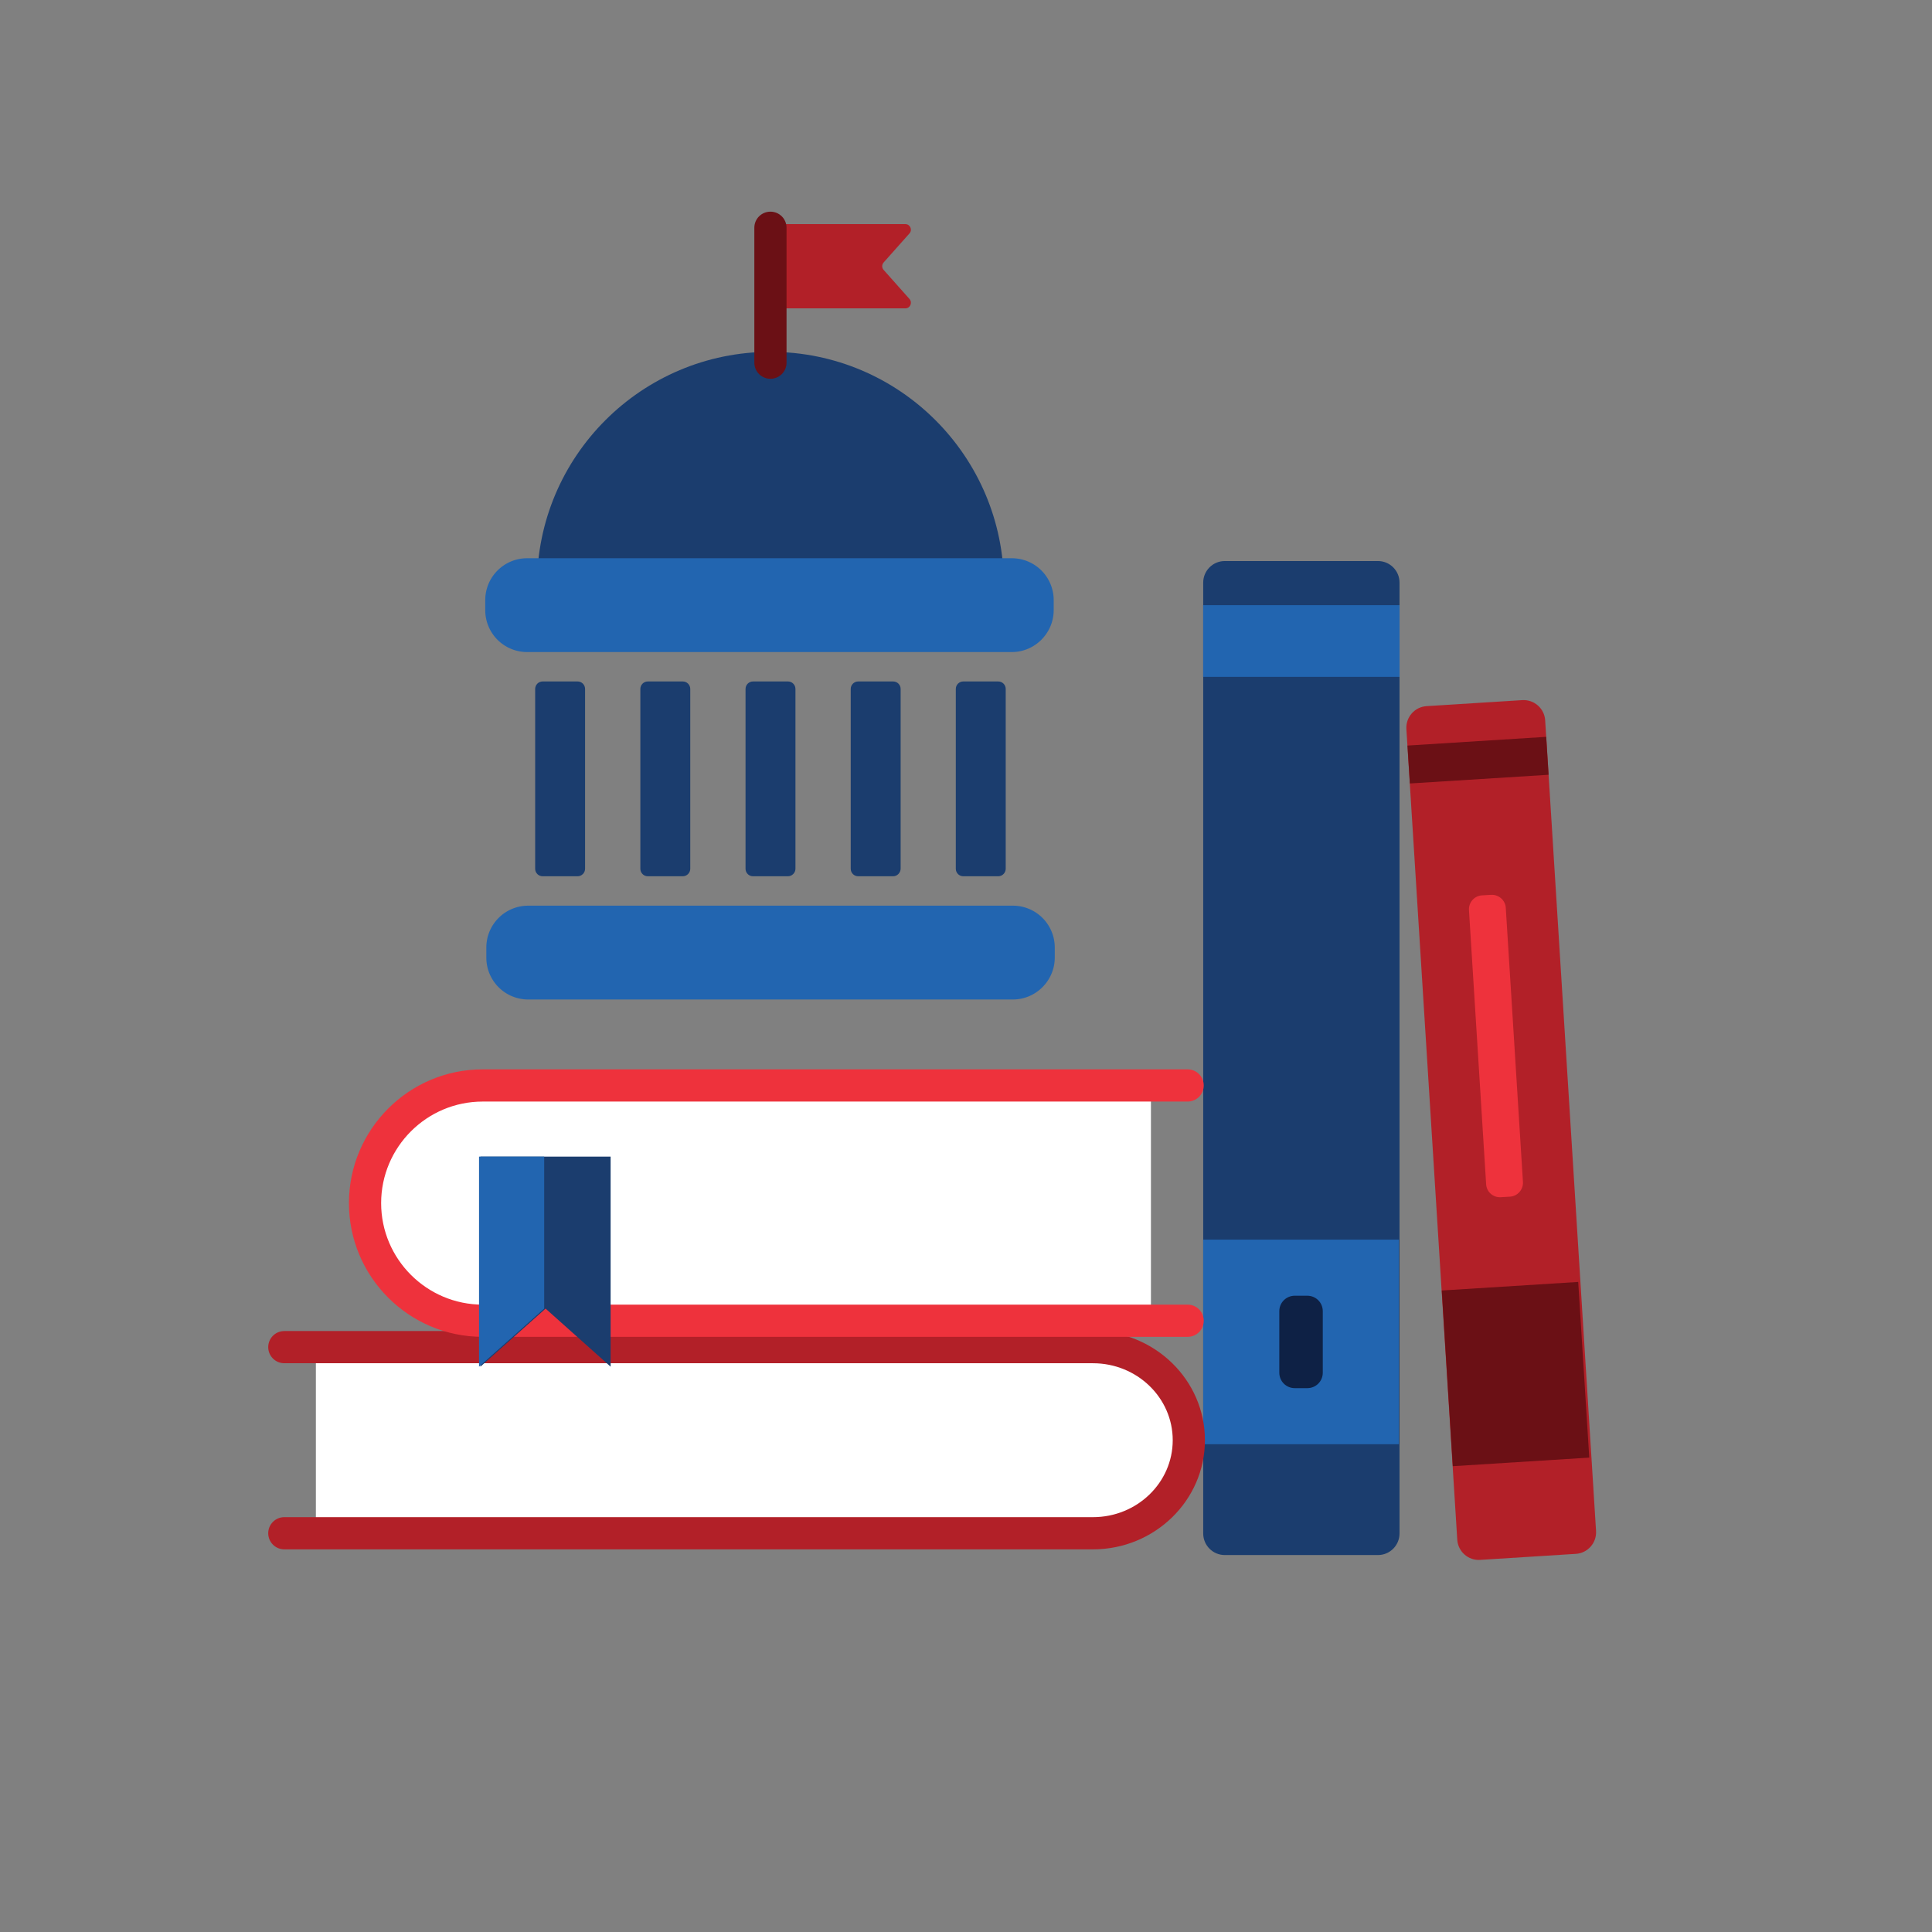
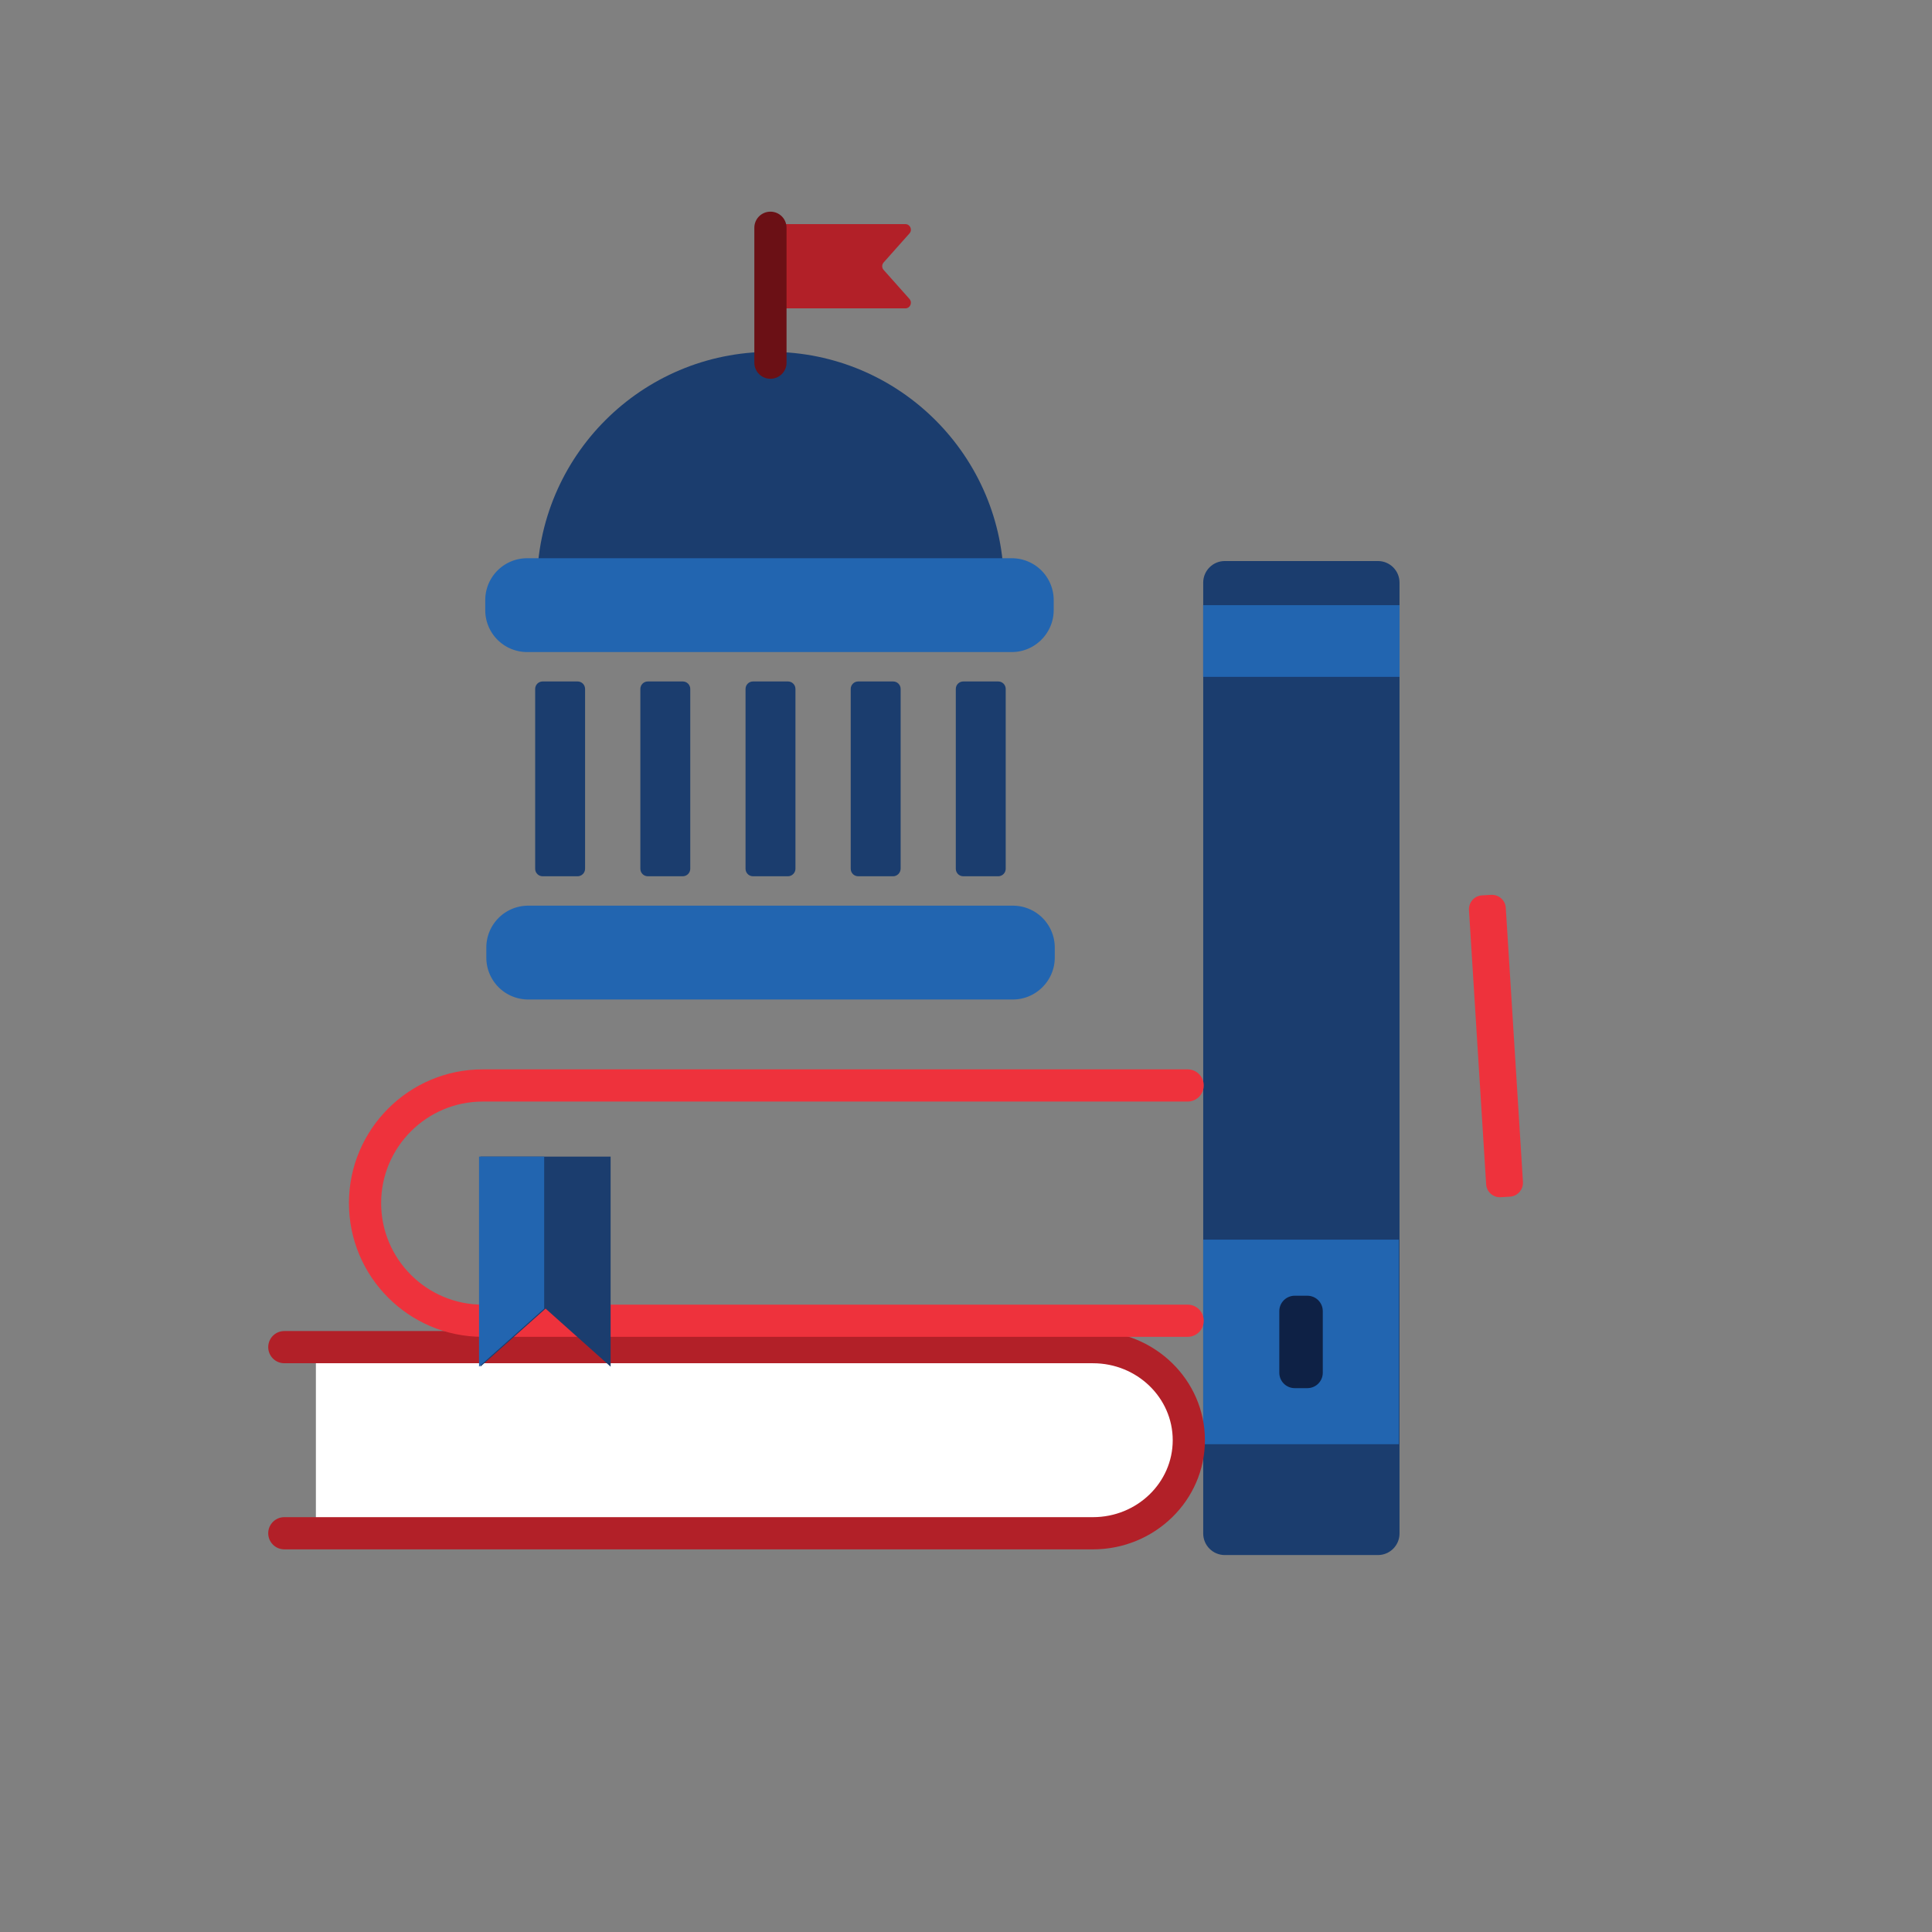
<svg xmlns="http://www.w3.org/2000/svg" xml:space="preserve" style="enable-background:new 0 0 180 180" viewBox="0 0 180 180">
  <rect x="0" y="0" width="180" height="180" fill="#808080" stroke="none" />
  <style>.st0{fill:#b22028}.st1{fill:#6b1015}.st2{fill:#fff}.st3{fill:#1b3d6e}.st5{fill:#2265b0}.st8{fill:#ee323c}</style>
  <g id="Layer_1">
    <path d="M93.53 54.53h-43.5c0-12.01 9.74-21.75 21.75-21.75s21.75 9.74 21.75 21.75z" class="st3" />
    <path d="M94.27 60.75H49.1a3.9 3.9 0 0 1-3.89-3.89v-.96a3.9 3.9 0 0 1 3.89-3.89h45.18a3.9 3.9 0 0 1 3.89 3.89v.96c-.01 2.14-1.76 3.89-3.9 3.89zM94.37 93.12H49.2a3.9 3.9 0 0 1-3.89-3.89v-.96a3.9 3.9 0 0 1 3.89-3.89h45.18a3.9 3.9 0 0 1 3.89 3.89v.96c-.01 2.14-1.76 3.89-3.9 3.89z" class="st5" />
    <path d="M84.35 28.73H71.86c-.28 0-.52-.23-.52-.52V21.4c0-.28.23-.52.52-.52h12.49c.44 0 .68.52.39.86l-2.42 2.72c-.17.2-.17.49 0 .68l2.42 2.72c.29.35.05.87-.39.87z" class="st0" />
    <path d="M71.78 35.29c-.83 0-1.5-.67-1.5-1.5V21.22c0-.83.67-1.5 1.5-1.5s1.5.67 1.5 1.5V33.8c0 .82-.67 1.49-1.5 1.49z" class="st1" />
    <path d="M53.81 81.64h-3.25c-.39 0-.7-.31-.7-.7V64.19c0-.39.31-.7.7-.7h3.25c.39 0 .7.31.7.7v16.75c0 .38-.31.7-.7.7zM63.61 81.64h-3.25c-.39 0-.7-.31-.7-.7V64.19c0-.39.31-.7.7-.7h3.25c.39 0 .7.31.7.7v16.75c0 .38-.31.7-.7.7zM73.41 81.64h-3.25c-.39 0-.7-.31-.7-.7V64.19c0-.39.31-.7.7-.7h3.25c.39 0 .7.31.7.7v16.75c0 .38-.32.7-.7.7zM83.21 81.64h-3.25c-.39 0-.7-.31-.7-.7V64.19c0-.39.31-.7.7-.7h3.25c.39 0 .7.31.7.7v16.75c-.01.38-.32.7-.7.7zM93 81.64h-3.25c-.39 0-.7-.31-.7-.7V64.19c0-.39.31-.7.7-.7H93c.39 0 .7.31.7.7v16.75c0 .38-.31.7-.7.7zM112.1 142.87V54.28c0-1.11.9-2.01 2.01-2.01h14.27c1.11 0 2.01.9 2.01 2.01v88.59c0 1.11-.9 2.01-2.01 2.01h-14.27c-1.11 0-2.01-.9-2.01-2.01z" class="st3" />
    <path d="M130.329 115.494v19.06h-18.23v-19.06zM130.396 56.382v6.68h-18.3v-6.68z" class="st5" />
    <path d="M119.19 127.89v-5.73c0-.8.64-1.44 1.44-1.44h1.17c.8 0 1.44.64 1.44 1.44v5.73c0 .8-.64 1.44-1.44 1.44h-1.17c-.8 0-1.44-.64-1.44-1.44z" style="fill:#0e2145" />
    <path d="M104.24 125.52H29.43v17.33h74.81c3.6 0 6.51-2.92 6.51-6.51v-4.3a6.5 6.5 0 0 0-6.51-6.52z" class="st2" />
    <path d="M101.83 144.35H26.49c-.83 0-1.5-.67-1.5-1.5s.67-1.5 1.5-1.5h75.34c4.1 0 7.43-3.21 7.43-7.17s-3.33-7.17-7.43-7.17H26.49c-.83 0-1.5-.67-1.5-1.5s.67-1.5 1.5-1.5h75.34c5.75 0 10.43 4.56 10.43 10.17s-4.68 10.17-10.43 10.17z" class="st0" />
-     <path d="M42.26 123.07h64.97v-21.93H42.26c-4.55 0-8.24 3.69-8.24 8.24v5.45c0 4.55 3.69 8.24 8.24 8.24z" class="st2" />
    <path d="M110.65 124.55H44.97c-6.87 0-12.46-5.59-12.46-12.46 0-6.87 5.59-12.46 12.46-12.46h65.68c.83 0 1.5.67 1.5 1.5s-.67 1.5-1.5 1.5H44.97c-5.22 0-9.46 4.25-9.46 9.46 0 5.22 4.25 9.46 9.46 9.46h65.68c.83 0 1.5.67 1.5 1.5s-.67 1.5-1.5 1.5z" class="st8" />
    <path d="m56.89 127.33-6.06-5.41-6.07 5.41v-19.57h12.13z" class="st3" />
    <path d="m50.7 121.92-6.07 5.41v-19.57h6.07z" class="st5" />
-     <path d="m135.77 143.45-4.74-75.52c-.07-1.11.77-2.07 1.88-2.14l8.91-.56c1.11-.07 2.07.77 2.14 1.88l4.74 75.52c.07 1.11-.77 2.07-1.88 2.14l-8.91.56c-1.11.08-2.07-.77-2.14-1.88z" class="st0" />
-     <path d="m147.04 119.435 1.028 16.367-12.714.799-1.028-16.368zM144.056 68.65l.222 3.533-12.924.811-.222-3.532z" class="st1" />
    <path d="m138.46 110.33-1.6-25.54c-.04-.71.5-1.33 1.21-1.37l.85-.05c.71-.04 1.33.5 1.37 1.21l1.6 25.54c.04.71-.5 1.33-1.21 1.37l-.85.05c-.71.05-1.33-.49-1.37-1.21z" class="st8" />
  </g>
</svg>